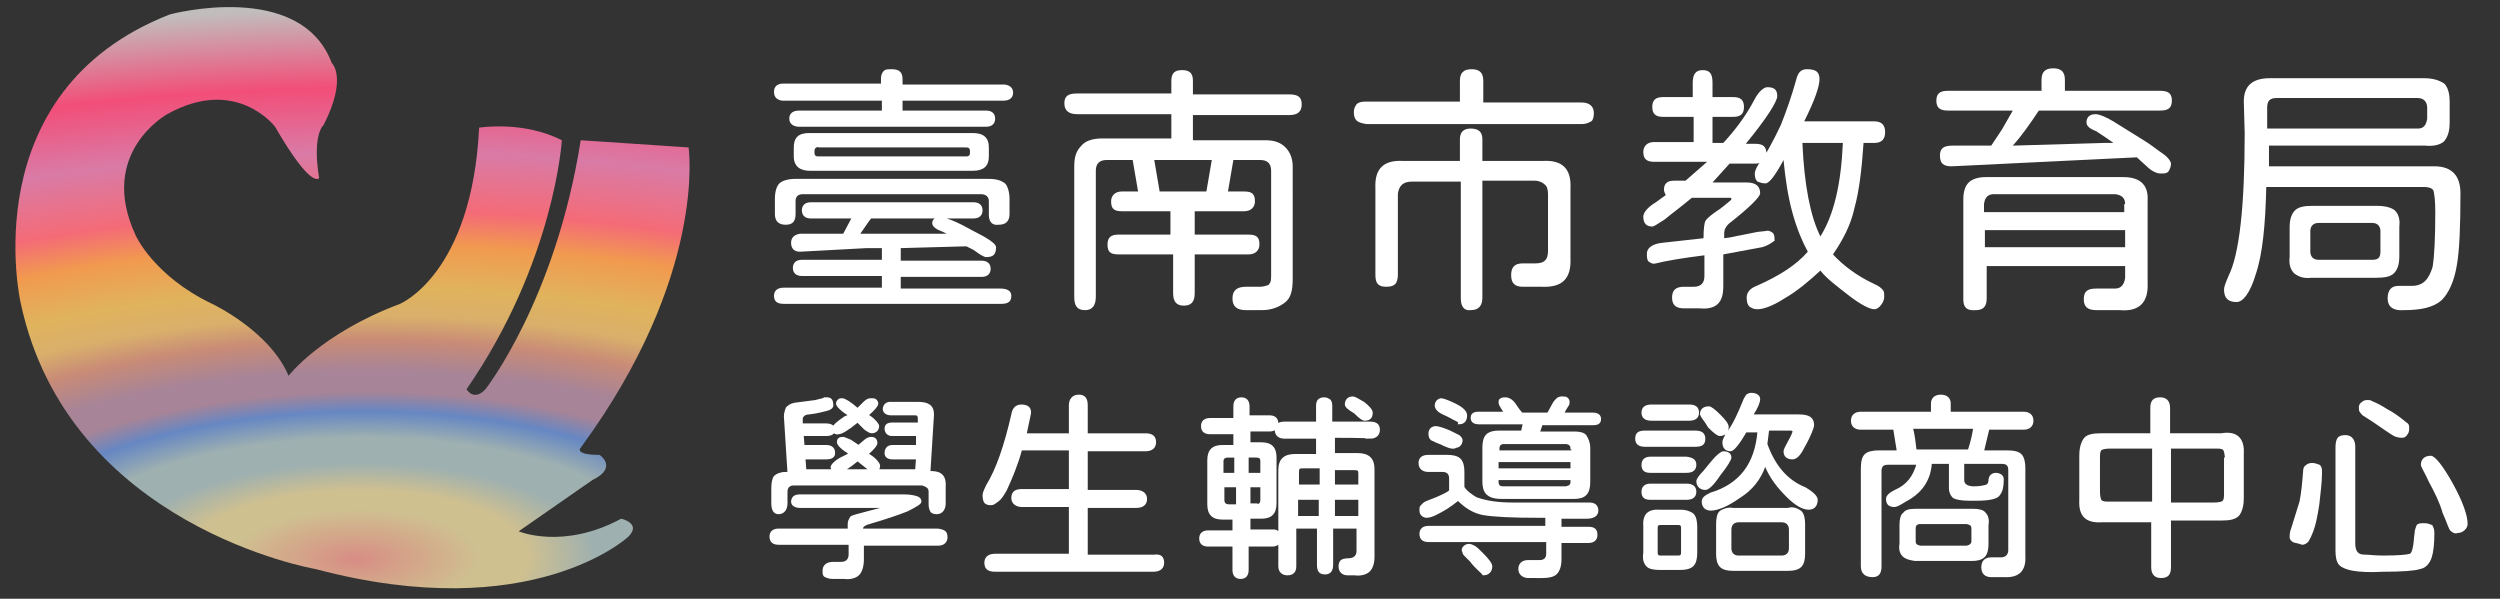
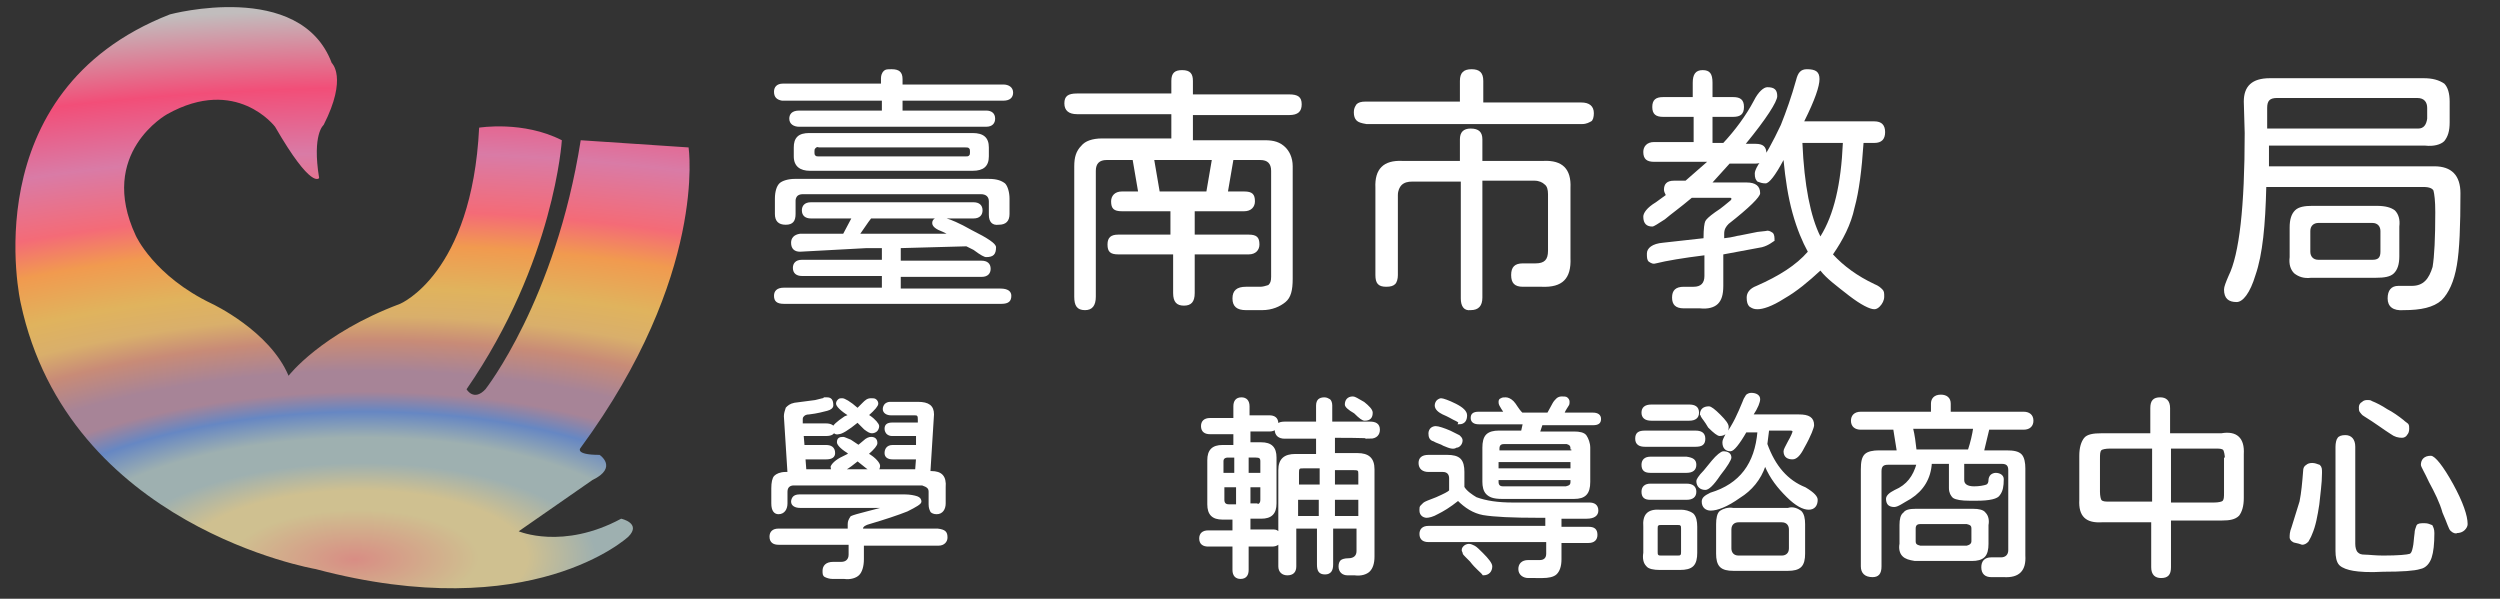
<svg xmlns="http://www.w3.org/2000/svg" version="1.1" id="圖層_1" x="0px" y="0px" viewBox="0 0 278.1 66.6" style="enable-background:new 0 0 278.1 66.6;" xml:space="preserve">
  <rect x="0" y="0" width="278.1" height="66.6" fill="#333333" stroke="none" />
  <style type="text/css">
	.st0{fill:#FFFFFF;}
	.st1{fill:#FFFFFF;stroke:#FFFFFF;stroke-width:0.2;stroke-miterlimit:10;}
	.st2{fill:url(#SVGID_1_);}
</style>
  <g>
    <path class="st0" d="M86.1,10.2c0-0.5,0.3-0.9,1-0.9H98V8.7c0-0.3,0.1-0.6,0.3-0.8c0.2-0.2,0.4-0.2,0.9-0.2c0.8,0,1.2,0.3,1.2,1.1   v0.6h11.2c0.6,0,1.1,0.3,1.1,0.9c0,0.5-0.3,0.9-1.1,0.9h-11.2v1.1h9.3c0.6,0,1,0.3,1,0.9c0,0.5-0.3,0.9-1,0.9H88.9   c-0.6,0-1.1-0.3-1.1-0.9c0-0.5,0.3-0.9,1.1-0.9h9.2v-1.1H87C86.4,11.1,86.1,10.8,86.1,10.2z M112.5,32.9c0,0.6-0.3,0.9-1.1,0.9   H87.2c-0.8,0-1.1-0.3-1.1-0.9c0-0.5,0.3-0.9,1.1-0.9h10.9v-1.3h-8.9c-0.6,0-1-0.3-1-0.9c0-0.5,0.3-0.9,1-0.9h8.9v-1.3h-0.8h-0.9   L89,28c-0.6,0-1-0.3-1-1c0-0.5,0.3-0.9,1-1h4.8l0.9-1.7h-4.5c-0.6,0-1-0.3-1-0.9c0-0.5,0.3-0.9,1-0.9h18.1c0.6,0,1,0.3,1,0.9   c0,0.5-0.3,0.9-1,0.9h-3c0.4,0.1,1.4,0.5,2.8,1.3c1.8,0.9,2.7,1.5,2.7,1.9c0,0.8-0.3,1.1-1.1,1.1c-0.2,0-0.6-0.2-1.4-0.8l-0.8-0.4   l-7.3,0.2v1.4h9c0.6,0,1,0.3,1,0.9c0,0.5-0.3,0.9-1,0.9h-9v1.3h11.1C112.1,32.1,112.5,32.4,112.5,32.9z M110,23.9v-1.5   c0-0.5-0.3-0.8-0.9-0.8H89.3c-0.3,0-0.5,0.1-0.6,0.2c-0.1,0.1-0.2,0.3-0.2,0.5v1.5c0,0.8-0.3,1.2-1.1,1.2c-0.8,0-1.2-0.4-1.2-1.2   v-1.7c0-0.8,0.2-1.4,0.5-1.7c0.3-0.3,1-0.5,1.7-0.5H110c0.9,0,1.4,0.2,1.8,0.5c0.3,0.3,0.5,1,0.5,1.7v1.7c0,0.8-0.4,1.2-1.2,1.2   C110.4,25.1,110,24.7,110,23.9z M88.3,17.4v-1c0-0.5,0.1-0.9,0.4-1.2c0.3-0.3,0.8-0.4,1.3-0.4h18.2c1.2,0,1.8,0.5,1.8,1.6v1   c0,1.1-0.6,1.6-1.8,1.6H90.1C89,19,88.3,18.5,88.3,17.4z M90.7,16.5c-0.1,0.1-0.1,0.2-0.1,0.4s0,0.3,0.1,0.4s0.2,0.1,0.4,0.1h16.3   c0.2,0,0.3,0,0.4-0.1c0.1-0.1,0.1-0.2,0.1-0.4c0-0.2,0-0.3-0.1-0.4c-0.1-0.1-0.2-0.1-0.4-0.1H91.1C90.9,16.3,90.8,16.4,90.7,16.5z    M105.3,26l-0.4-0.2c-0.8-0.3-1.2-0.6-1.2-1c0-0.2,0.1-0.4,0.3-0.5h-7.1l-0.3,0.4L95.7,26H105.3z" />
    <path class="st0" d="M132.7,12.9v2.7h8c1,0,1.7,0.2,2.3,0.8c0.4,0.4,0.8,1.1,0.8,2.1V31c0,1.3-0.2,2.1-0.8,2.6   c-0.6,0.5-1.5,0.9-2.6,0.9h-1.8c-1,0-1.5-0.4-1.5-1.3c0-0.9,0.5-1.3,1.5-1.3h1.6c0.3,0,0.6-0.1,0.9-0.2c0.2-0.2,0.3-0.4,0.3-0.9V19   c0-0.8-0.4-1.2-1.2-1.2h-3l-0.6,3.5h1.8c0.9,0,1.2,0.3,1.2,1.1c0,0.6-0.4,1.1-1.2,1.1h-5.5v2.6h6c0.9,0,1.2,0.3,1.2,1.1   c0,0.6-0.4,1.1-1.2,1.1h-6v4.3c0,1-0.4,1.4-1.2,1.4s-1.2-0.4-1.2-1.4v-4.3h-6.1c-0.9,0-1.2-0.3-1.2-1.1c0-0.8,0.4-1.1,1.2-1.1h5.8   v-2.6h-5.4c-0.9,0-1.2-0.3-1.2-1.1c0-0.6,0.4-1.1,1.2-1.1h1.8l-0.6-3.5h-2.9c-0.8,0-1.2,0.4-1.2,1.2v14c0,1-0.4,1.5-1.2,1.5   c-0.9,0-1.2-0.5-1.2-1.5V18.5c0-1,0.2-1.7,0.8-2.3c0.4-0.5,1.2-0.8,2.3-0.8h7.7v-2.7h-10.5c-0.9,0-1.4-0.4-1.4-1.2   c0-0.8,0.4-1.1,1.4-1.1h10.5V9c0-0.9,0.4-1.2,1.2-1.2c0.9,0,1.2,0.4,1.2,1.2v1.5h10.7c1,0,1.4,0.3,1.4,1.1s-0.4,1.2-1.4,1.2h-10.7   V12.9z M134.8,17.8h-6.4l0.6,3.5h5.2L134.8,17.8z" />
    <path class="st0" d="M150.9,13.4c-0.2-0.2-0.3-0.5-0.3-0.9c0-0.4,0.1-0.6,0.3-0.9c0.2-0.2,0.5-0.3,1-0.3h10.5V9   c0-0.9,0.4-1.3,1.3-1.3c0.9,0,1.3,0.4,1.3,1.3v2.4h10.9c0.9,0,1.4,0.4,1.4,1.2c0,0.4-0.1,0.8-0.3,0.9c-0.2,0.1-0.5,0.3-1,0.3h-24   C151.4,13.7,151.1,13.6,150.9,13.4z M162.5,33.2v-13h-5.4c-0.5,0-0.9,0.1-1.2,0.4c-0.2,0.2-0.4,0.6-0.4,1.1v8.9   c0,0.4-0.1,0.8-0.3,1c-0.2,0.2-0.5,0.3-1,0.3c-0.9,0-1.2-0.4-1.2-1.3v-9.7c-0.1-2.1,0.9-3.1,3-3h6.4v-2.4c0-0.8,0.4-1.2,1.2-1.2   c0.9,0,1.3,0.4,1.3,1.2v2.4h6.8c2.1-0.1,3.1,0.9,3,3v7.8c0.1,2.3-0.9,3.3-3.2,3.2h-2.1c-0.9,0-1.3-0.4-1.3-1.3   c0-0.9,0.4-1.3,1.3-1.3h1.4c1,0,1.4-0.4,1.4-1.4v-6.3c0-0.5-0.1-0.9-0.4-1.1c-0.2-0.2-0.6-0.4-1.1-0.4h-5.8v13   c0,0.9-0.4,1.4-1.3,1.4C162.8,34.6,162.5,34,162.5,33.2z" />
    <path class="st0" d="M196,27.5l-4.3,0.8v3.5c0,1-0.2,1.6-0.6,2s-1.1,0.6-2,0.5h-1.8c-0.9,0-1.3-0.4-1.3-1.2c0-0.8,0.4-1.2,1.3-1.2   h1.1c0.8,0,1.2-0.4,1.2-1.2v-2.3c-2.4,0.3-4.2,0.6-5.4,0.9c-0.3,0.1-0.5,0-0.8-0.2c-0.2-0.2-0.2-0.5-0.2-0.9c0-0.6,0.6-1.1,1.8-1.2   l4.5-0.5c0-1.1,0.1-1.7,0.2-1.9c0.1-0.2,0.4-0.5,1.1-1c0.8-0.5,1.3-1,1.7-1.3c0.1-0.1,0.1-0.1,0.1-0.2s-0.1-0.1-0.2-0.1h-4.2   c-1.3,1.1-2.3,1.8-3,2.4c-0.8,0.5-1.2,0.8-1.4,0.8c-0.6,0-1-0.3-1-1.1c0-0.4,0.4-1,1.4-1.6l1.1-0.8c-0.1-0.2-0.2-0.4-0.2-0.6   c0-0.6,0.3-1,1.1-1h1.3l2.4-2.1H184c-0.8,0-1.2-0.3-1.2-1.1c0-0.6,0.4-1.1,1.2-1.1h4.4V13H185c-0.8,0-1.2-0.3-1.2-1.1   s0.4-1.1,1.2-1.1h3.3V9.2c0-0.9,0.3-1.4,1.1-1.4c0.8,0,1.1,0.4,1.1,1.4v1.6h2.3c0.8,0,1.2,0.3,1.2,1.1s-0.4,1.1-1.2,1.1h-2.3v2.9   h1.2c1.3-1.4,2.5-3,3.4-4.7c0.5-1,1.1-1.5,1.5-1.5c0.8,0,1.1,0.3,1.1,1c0,0.6-1.2,2.5-3.5,5.3h1.1c0.8,0,1.2,0.3,1.2,1.1   c0,0.6-0.4,1.1-1.2,1.1h-2.9l-1.9,2.1h3.8c1,0,1.5,0.4,1.5,1.2c0,0.4-1.2,1.6-3.5,3.4c-0.3,0.3-0.5,0.6-0.5,1.1v0.5   c1-0.1,1.5-0.3,1.7-0.3l2-0.4l0.9-0.1c0.3-0.1,0.5,0,0.8,0.2c0.2,0.2,0.2,0.5,0.2,0.9C197.3,26.8,196.8,27.3,196,27.5z M209.4,32.2   c0.2,0.2,0.2,0.4,0.2,0.8c0,0.4-0.2,0.8-0.5,1.1c-0.2,0.2-0.4,0.3-0.6,0.3c-0.5,0-1.5-0.5-2.8-1.5c-1.4-1.1-2.5-1.9-3.2-2.8   c-1.3,1.2-2.6,2.3-4,3.1c-1.4,0.9-2.4,1.2-3,1.2c-0.4,0-0.6-0.1-0.9-0.3c-0.2-0.2-0.3-0.5-0.3-1c0-0.5,0.3-1,1.1-1.3   c2.5-1.1,4.4-2.3,5.7-3.8c-0.6-1.1-1.2-2.5-1.7-4.3s-0.8-3.8-1-5.9c-0.9,1.7-1.6,2.6-2,2.6s-0.6-0.1-0.9-0.2   c-0.2-0.2-0.3-0.4-0.3-0.9c0-0.2,0.1-0.5,0.4-1c0.8-1,1.6-2.5,2.5-4.4c0.6-1.5,1.2-3.2,1.7-5c0.2-0.8,0.5-1.2,1.2-1.2   c1,0,1.4,0.3,1.4,1.1s-0.5,2.3-1.7,4.7h7.8c0.8,0,1.2,0.4,1.2,1.2s-0.4,1.2-1.2,1.2h-1.2c-0.2,3-0.5,5.4-1,7.2   c-0.4,1.9-1.3,3.6-2.4,5.2c1.2,1.3,2.7,2.4,4.6,3.3C209,31.8,209.2,32,209.4,32.2z M205,15.9h-4.5c0.2,4.7,0.9,8.2,2,10.4   C204,23.9,204.8,20.5,205,15.9z" />
-     <path class="st0" d="M238.8,18.5l-1.1-1l-20.6,1c-0.9,0-1.3-0.3-1.3-1.2c0-0.8,0.4-1.1,1.4-1.1h4.3l1.2-1.8l1.2-2.1h-7.2   c-0.9,0-1.3-0.3-1.3-1.1s0.4-1.1,1.3-1.1h10.4V8.9c0-0.9,0.4-1.3,1.3-1.3c0.9,0,1.3,0.4,1.3,1.3v1.2h10.6c0.9,0,1.3,0.3,1.3,1.1   s-0.4,1.1-1.3,1.1h-13.5c-1,1.5-1.9,2.8-2.9,3.9l10.2-0.3h0.4h0.6c-1.1-0.8-1.8-1.2-1.9-1.3c-0.8-0.3-1.1-0.6-1.1-1   c0-0.5,0.3-0.9,1-0.9c0.4,0,1.2,0.3,2.3,1l2.9,1.8c1,0.6,1.7,1.2,2.3,1.6s0.9,0.9,0.9,1.1c0,0.3-0.1,0.6-0.3,0.9   c-0.2,0.2-0.4,0.2-0.9,0.2C239.9,19.3,239.3,19,238.8,18.5z M218.4,33.3V22.2c0-0.9,0.2-1.5,0.6-1.9c0.4-0.4,1.1-0.6,1.9-0.6h15.3   c1.9,0,2.8,0.9,2.7,2.6v9.2c0.1,2.1-0.9,3.2-3.1,3h-2.6c-1,0-1.4-0.4-1.4-1.2c0-0.9,0.4-1.2,1.4-1.2h2.1c0.6,0,1-0.4,1.1-1.2v-1.3   H221v3.6c0,0.9-0.4,1.3-1.2,1.3C218.7,34.6,218.4,34.1,218.4,33.3z M236.4,22.7c0-0.6-0.3-1-1.1-1.1h-13.5c-0.6,0-1,0.3-1.1,1.1   v0.9h15.6v-0.9H236.4z M236.4,27.5v-1.9h-15.6v1.9H236.4z" />
    <path class="st0" d="M265.6,33.2c0-0.9,0.4-1.4,1.2-1.4h1.5c1.3,0,1.9-0.8,2.3-2.1c0.2-1.2,0.3-3.2,0.3-6.1c0-1.3-0.1-2-0.2-2.4   c-0.1-0.2-0.4-0.4-1.1-0.4h-17.5c-0.1,4.2-0.4,7.5-1.2,9.8c-0.6,2-1.4,3-2.1,3c-0.9,0-1.4-0.4-1.4-1.4c0-0.3,0.2-0.8,0.5-1.5   c1.2-2.4,1.8-7.7,1.8-15.9l-0.1-3.5c0-1.7,0.9-2.6,2.9-2.6h17.1c1,0,1.7,0.2,2.3,0.6c0.4,0.4,0.6,1.1,0.6,2v2.3   c0,1-0.2,1.6-0.6,2.1c-0.4,0.4-1.2,0.6-2.1,0.5h-17.4v2.3h18.4c1.9,0,2.9,1,2.9,3c0,3.6-0.1,6.3-0.4,8c-0.3,1.8-0.9,3.1-1.7,3.9   c-0.9,0.8-2.3,1.1-4.2,1.1C266.2,34.6,265.6,34.1,265.6,33.2z M270,13.2V12c0-0.6-0.3-1.1-1.1-1.1h-15.6c-0.8,0-1.1,0.3-1.1,1.1   v2.3H269C269.6,14.3,269.9,13.9,270,13.2z M255.2,30.4c-0.4-0.4-0.6-1-0.5-1.8v-3.3c0-0.9,0.2-1.5,0.6-1.9c0.4-0.4,1.1-0.5,1.9-0.5   h7.2c1,0,1.6,0.2,2,0.5c0.4,0.4,0.6,1,0.5,1.8v3.3c0,0.9-0.2,1.5-0.6,1.9c-0.4,0.4-1.1,0.5-2,0.5h-7.2   C256.3,31,255.7,30.8,255.2,30.4z M264.8,28v-2.3c0-0.5-0.3-0.9-0.9-0.9h-6c-0.5,0-0.9,0.3-0.9,0.9V28c0,0.5,0.3,0.9,0.9,0.9h6   C264.5,28.9,264.8,28.7,264.8,28z" />
  </g>
  <g>
    <path class="st1" d="M105.3,59.8c0,0.4-0.3,0.8-0.9,0.8h-8.4v1.6c0,0.8-0.2,1.4-0.5,1.7c-0.3,0.3-0.9,0.5-1.6,0.4h-1.3   c-0.3,0-0.6-0.1-0.8-0.2c-0.2-0.1-0.2-0.3-0.2-0.6c0-0.5,0.3-0.9,1.1-0.9h0.9c0.5,0,0.9-0.3,0.9-0.9v-1.2h-7.9   c-0.5,0-0.9-0.2-0.9-0.8c0-0.5,0.3-0.8,0.9-0.8h7.8v-0.6c0-0.3,0.1-0.5,0.3-0.8c0.2-0.1,0.9-0.3,1.7-0.5l2.3-0.6l0,0H89   c-0.5,0-0.9-0.2-0.9-0.6c0-0.2,0.1-0.4,0.2-0.5c0.1-0.1,0.3-0.2,0.6-0.2h11.8c0.5,0,1,0.1,1.3,0.2c0.3,0.1,0.4,0.3,0.4,0.5   c0,0.2-0.5,0.5-1.5,1c-1,0.4-2.5,0.9-4.2,1.4c-0.4,0.1-0.8,0.3-0.8,0.6v0.1h8.4C105.1,59,105.3,59.2,105.3,59.8z M85.9,56v-1.7   c0-0.6,0.1-1.1,0.3-1.3c0.2-0.2,0.6-0.4,1.2-0.4h0.3l-0.4-6.3c0-0.3,0.1-0.6,0.2-0.9c0.2-0.2,0.4-0.4,0.9-0.5l2.3-0.3l0.8-0.2   c0.1,0,0.1,0,0.2-0.1c0.1,0,0.2,0,0.3,0c0.4,0,0.6,0.2,0.6,0.8c0,0.2-0.2,0.4-0.6,0.5c-0.4,0.1-1.1,0.3-2,0.4   c-0.3,0-0.5,0.1-0.6,0.2c-0.1,0.1-0.2,0.2-0.2,0.4v0.6h2.7c0.5,0,0.9,0.2,0.9,0.6c0,0.4-0.3,0.6-0.9,0.6h-2.6l0.1,1.2h2.5   c0.5,0,0.9,0.2,0.9,0.8c0,0.4-0.3,0.6-0.9,0.6h-2.4l0.1,1.3h12.3l0.1-1.3h-2.7c-0.5,0-0.8-0.2-0.8-0.6c0-0.4,0.2-0.8,0.8-0.8h2.7   v-1.2h-2.8c-0.2,0-0.4-0.1-0.5-0.2c-0.1-0.1-0.2-0.3-0.2-0.5c0-0.4,0.2-0.6,0.8-0.6h2.9v-0.4c0-0.2,0-0.4-0.1-0.5   c-0.1-0.1-0.2-0.1-0.4-0.1h-2.6c-0.4,0-0.8-0.2-0.8-0.6c0-0.2,0.1-0.4,0.2-0.5s0.3-0.2,0.5-0.2h3.1c1.2,0,1.7,0.4,1.7,1.3l-0.4,6.4   h0.2c1.1,0,1.6,0.5,1.5,1.7v1.8c0,0.6-0.3,1.1-0.9,1.1c-0.3,0-0.5-0.1-0.6-0.2c-0.1-0.2-0.2-0.4-0.2-0.8v-1.4   c0-0.4-0.2-0.6-0.8-0.8H88.3c-0.4,0-0.8,0.2-0.8,0.8V56c0,0.6-0.3,1.1-0.9,1.1C86.2,57.1,85.9,56.8,85.9,56z M92.7,47.6   c0-0.2,0.4-0.6,1.3-1.2l0.5-0.2c-1-0.6-1.4-1.1-1.4-1.3c0-0.2,0.1-0.3,0.2-0.4c0.1-0.1,0.2-0.1,0.4-0.1c0.2,0,0.8,0.3,1.7,1.1   l0.6-0.6c0.3-0.3,0.5-0.5,0.9-0.5c0.2,0,0.4,0,0.5,0.1c0.1,0.1,0.2,0.2,0.2,0.4s-0.3,0.6-1.1,1.3l0.2,0.1c0.6,0.4,1,0.9,1,1.1   c0,0.2-0.1,0.4-0.2,0.5s-0.3,0.2-0.5,0.2c-0.2,0-0.4-0.1-0.8-0.4l-0.8-0.8c-1.1,0.9-1.8,1.3-2.1,1.3C92.9,48.3,92.7,48.1,92.7,47.6   z M94.1,50.7l0.4-0.2l-0.2-0.2c-0.8-0.5-1.1-0.9-1.1-1.1c0-0.4,0.2-0.5,0.6-0.5c0.1,0,0.3,0.1,0.8,0.3l0.6,0.4l0.3,0.2l0.6-0.5   c0.3-0.3,0.6-0.4,0.8-0.4c0.4,0,0.6,0.2,0.6,0.6c0,0.2-0.3,0.6-1,1.2c0.9,0.5,1.3,1.1,1.3,1.3c0,0.4-0.2,0.6-0.6,0.6   c-0.2,0-0.4-0.1-0.8-0.4l-1-0.8c-0.5,0.4-1,0.8-1.4,1s-0.6,0.3-0.9,0.3c-0.4,0-0.6-0.2-0.6-0.6C92.7,51.5,93.2,51.1,94.1,50.7z" />
-     <path class="st1" d="M129.4,62.6c0,0.5-0.3,0.9-1.1,0.9h-17.6c-0.8,0-1.1-0.3-1.1-0.9c0-0.5,0.3-0.9,1.1-0.9h8.3v-5.4h-5.3   c-0.6,0-1.1-0.3-1.1-0.9s0.3-0.9,1.1-0.9h5.3v-4.5h-5.4c-0.5,1.8-1.1,3.2-1.7,4.5c-0.3,0.5-0.5,0.9-0.9,1.2s-0.5,0.4-0.8,0.4   c-0.3,0-0.5-0.1-0.6-0.2c-0.1-0.1-0.2-0.4-0.2-0.8c0-0.2,0.1-0.5,0.4-1.1c1.1-1.8,2-4.4,2.8-7.9c0.1-0.6,0.4-1,1-1   c0.6,0,1,0.2,1,0.8l-0.1,0.5l-0.4,1.9h4.9v-3.2c0-0.6,0.3-1.1,1-1.1c0.6,0,0.9,0.3,0.9,1.1v3.2h6.5c0.8,0,1.1,0.3,1.1,0.9   c0,0.5-0.3,0.9-1.1,0.9h-6.5v4.5h5.5c0.6,0,1.1,0.3,1.1,0.9c0,0.5-0.3,0.9-1.1,0.9h-5.5v5.4h7.5C129.1,61.7,129.4,62,129.4,62.6z" />
    <path class="st1" d="M142.4,59.9c0,0.5-0.3,0.8-0.9,0.8h-2.7v2.7c0,0.5-0.2,0.9-0.8,0.9c-0.5,0-0.8-0.3-0.8-0.9v-2.7h-2.8   c-0.5,0-0.9-0.2-0.9-0.8c0-0.5,0.3-0.8,0.9-0.8h2.8v-1.4h-1.2c-1.1,0-1.6-0.5-1.6-1.6v-4.9c0-1.1,0.5-1.6,1.6-1.6h1.3v-1.4h-2.7   c-0.5,0-0.9-0.2-0.9-0.8c0-0.5,0.3-0.8,0.9-0.8h2.7v-1.4c0-0.5,0.2-0.9,0.8-0.9c0.5,0,0.8,0.3,0.8,0.9v1.1h2.3   c0.5,0,0.9,0.2,0.9,0.8c0,0.5-0.3,0.8-0.9,0.8H139v1.4h1.3c1.1,0,1.6,0.5,1.6,1.6V56c0,1.1-0.5,1.6-1.6,1.6H139V59h2.7   C142.1,59,142.4,59.3,142.4,59.9z M137.5,50.8h-0.9c-0.4,0-0.6,0.2-0.6,0.5v1.4h1.4v-1.9H137.5z M137.5,54.1h-1.4v1.5   c0,0.4,0.2,0.6,0.6,0.6h0.9v-2.1H137.5z M138.9,52.7h1.4v-1.4c0-0.4-0.2-0.5-0.6-0.5h-0.9v1.9H138.9z M139.7,56.2   c0.4,0,0.6-0.2,0.6-0.6v-1.5H139v2h0.8V56.2z M148.4,48.6v1.9h2.6c1.2,0,1.8,0.5,1.8,1.7v9.7c0,0.8-0.2,1.3-0.5,1.6   c-0.3,0.3-0.9,0.5-1.6,0.4h-0.8c-0.5,0-0.9-0.3-0.9-0.9c0-0.3,0.1-0.5,0.2-0.6c0.1-0.1,0.4-0.2,0.8-0.2c0.6,0,1-0.3,1-0.9v-2.6   h-2.8v4.1c0,0.6-0.2,1-0.8,1s-0.8-0.3-0.8-1v-4.1h-2.5V63c0,0.6-0.3,0.9-0.9,0.9c-0.5,0-0.9-0.3-0.9-0.9V52.3   c0-1.2,0.6-1.7,1.8-1.7h2.4v-1.9h-3.6c-0.6,0-1-0.3-1-0.9c0-0.5,0.3-0.8,1-0.8h3.6v-1.9c0-0.3,0.1-0.5,0.2-0.6   c0.1-0.1,0.3-0.2,0.6-0.2c0.3,0,0.4,0.1,0.6,0.2c0.1,0.1,0.2,0.3,0.2,0.6V47h4.3c0.6,0,1,0.2,1,0.8c0,0.5-0.3,0.9-1,0.9   C152.7,48.6,148.4,48.6,148.4,48.6z M146.8,52H145c-0.3,0-0.4,0-0.5,0.1c-0.1,0.1-0.1,0.3-0.1,0.5V54h2.5V52z M146.8,57.5v-2h-2.5   v2H146.8z M148.4,52V54h2.8v-1.2c0-0.3,0-0.4-0.1-0.5c-0.1-0.1-0.3-0.1-0.5-0.1h-2.1V52z M151.2,57.5v-2h-2.8v2H151.2z M149.7,45   c0-0.4,0.2-0.8,0.8-0.8c0.2,0,0.5,0.2,1.2,0.6c0.5,0.4,0.9,0.8,0.9,1.1c0,0.5-0.2,0.8-0.8,0.8c-0.2,0-0.5-0.2-1.1-0.8   C150,45.5,149.7,45.2,149.7,45z" />
    <path class="st1" d="M169,63.3c0-0.5,0.3-0.9,1-0.9h1.3c0.4,0,0.8-0.2,0.8-0.8v-1.4h-13.2c-0.5,0-0.9-0.2-0.9-0.8   c0-0.5,0.3-0.8,0.9-0.8H172v-1.1h-0.8c-3,0-5-0.1-6.2-0.3c-1.1-0.2-2-0.8-2.8-1.6c-1,0.8-1.7,1.2-2.3,1.5c-0.5,0.3-1,0.4-1.2,0.4   c-0.2,0-0.4-0.1-0.5-0.2c-0.2-0.2-0.2-0.4-0.2-0.6c0-0.2,0-0.3,0.1-0.4c0.1-0.1,0.2-0.2,0.3-0.3c0.1-0.1,0.6-0.3,1.4-0.6   c0.9-0.4,1.3-0.6,1.5-0.8v-1.4c0-0.4-0.2-0.8-0.8-0.8h-1.6c-0.6,0-1-0.3-1-0.9c0-0.5,0.3-0.8,1-0.8h2.1c0.6,0,1.1,0.1,1.4,0.4   c0.3,0.3,0.4,0.8,0.4,1.4v1.7c0.3,0.5,0.9,0.9,1.4,1.2c1.1,0.4,2.4,0.6,4.1,0.6h7.1h1.4c0.5,0,0.9,0.2,0.9,0.8   c0,0.5-0.4,0.8-1.2,0.8h-2.9v1.1h3.1c0.6,0,0.9,0.2,0.9,0.8c0,0.5-0.3,0.8-0.9,0.8h-3.1v1.9c0,0.8-0.2,1.3-0.5,1.6   c-0.3,0.3-0.9,0.4-1.5,0.4H170C169.5,64.2,169,63.9,169,63.3z M161.1,49.7l-0.5-0.2c-0.3-0.2-0.8-0.3-1.1-0.5   c-0.4-0.1-0.5-0.4-0.5-0.8c0-0.2,0.1-0.4,0.2-0.5c0.1-0.1,0.3-0.2,0.5-0.2c0.3,0,0.9,0.2,1.6,0.5c0.4,0.2,0.8,0.4,1,0.5   c0.2,0.2,0.3,0.3,0.3,0.5c0,0.2-0.1,0.4-0.2,0.5c-0.1,0.1-0.2,0.2-0.4,0.2C161.7,49.9,161.4,49.8,161.1,49.7z M161.7,46.6   c-0.2-0.1-0.5-0.3-1.2-0.6c-0.4-0.2-0.8-0.5-0.8-0.9c0-0.2,0.1-0.4,0.2-0.5c0.1-0.1,0.3-0.2,0.4-0.2c0.2,0,0.8,0.2,1.6,0.6   c0.8,0.4,1.2,0.8,1.2,1.2c0,0.5-0.2,0.9-0.8,0.9C162.4,46.9,162.1,46.8,161.7,46.6z M163.6,62.4l-0.5-0.5c-0.2-0.2-0.3-0.3-0.3-0.4   c0-0.1-0.1-0.2-0.1-0.3c0-0.2,0.1-0.3,0.2-0.4c0.1-0.1,0.3-0.2,0.5-0.2s0.4,0.1,0.6,0.2c0.2,0.1,0.5,0.4,0.9,0.8   c0.6,0.6,1,1.1,1,1.4c0,0.5-0.3,0.9-0.9,0.9C164.8,63.6,164.2,63.2,163.6,62.4z M165.4,54.9c-0.3-0.3-0.4-0.8-0.4-1.3v-3.8   c0-0.6,0.1-1.1,0.4-1.4c0.3-0.3,0.8-0.4,1.3-0.4h2.6l0.2-0.9h-5c-0.5,0-0.8-0.2-0.8-0.6c0-0.4,0.2-0.6,0.8-0.6h2.9   c-0.2-0.3-0.4-0.6-0.5-0.8c-0.1-0.2-0.1-0.3-0.1-0.4c0-0.2,0.1-0.3,0.2-0.3c0.1-0.1,0.3-0.1,0.5-0.1c0.2,0,0.5,0.1,0.8,0.4   c0.3,0.3,0.5,0.8,1,1.3h2.9l0.6-1.1c0.1-0.2,0.3-0.4,0.4-0.5c0.1-0.1,0.3-0.2,0.5-0.2c0.3,0,0.5,0,0.6,0.1c0.1,0.1,0.2,0.2,0.2,0.4   c0,0.1,0,0.3-0.1,0.4c-0.1,0.2-0.3,0.4-0.5,0.9h3.3c0.5,0,0.8,0.2,0.8,0.6c0,0.4-0.2,0.6-0.8,0.6h-5.7l-0.3,0.9h3.9   c0.6,0,1.1,0.1,1.3,0.4c0.2,0.3,0.4,0.8,0.4,1.3v3.8c0,1.3-0.5,1.8-1.7,1.8h-8C166.1,55.4,165.7,55.2,165.4,54.9z M174.8,49.9   c0-0.4-0.2-0.5-0.5-0.6h-7c-0.4,0-0.6,0.2-0.6,0.6v0.3h8.2V49.9z M174.8,52.2v-0.9h-8.2v0.9H174.8z M174.8,53.6v-0.3h-8.2v0.3   c0,0.4,0.2,0.6,0.6,0.6h7C174.6,54.1,174.8,54,174.8,53.6z" />
    <path class="st1" d="M183,49.6c-0.6,0-1-0.2-1-0.8s0.3-0.8,1-0.8h5.6c0.6,0,1,0.2,1,0.8s-0.3,0.8-1,0.8H183z M182.7,45.9   c0-0.5,0.3-0.8,1-0.8h4.2c0.6,0,1,0.2,1,0.8c0,0.5-0.3,0.8-1,0.8h-4.2C183,46.7,182.7,46.4,182.7,45.9z M188.3,57.2   c0.3,0.3,0.4,0.8,0.4,1.4v2.9c0,0.6-0.1,1.1-0.4,1.4s-0.8,0.4-1.4,0.4h-2.3c-0.6,0-1.2-0.1-1.4-0.4c-0.3-0.3-0.4-0.8-0.3-1.4v-2.9   c-0.1-1.3,0.4-1.9,1.8-1.8h2.3C187.4,56.8,187.9,56.9,188.3,57.2z M188.6,51.7c0,0.5-0.3,0.8-1,0.8h-4c-0.6,0-0.9-0.2-0.9-0.8   c0-0.5,0.3-0.8,0.9-0.8h4C188.3,51,188.6,51.2,188.6,51.7z M188.6,54.7c0,0.5-0.3,0.8-1,0.8h-4c-0.6,0-0.9-0.2-0.9-0.8   c0-0.5,0.3-0.8,0.9-0.8h4C188.3,53.9,188.6,54.2,188.6,54.7z M187.1,58.8c0-0.2,0-0.3-0.1-0.4c-0.1-0.1-0.2-0.1-0.4-0.1h-1.8   c-0.2,0-0.3,0-0.4,0.1c-0.1,0.1-0.1,0.2-0.1,0.4v2.6c0,0.2,0,0.3,0.1,0.4c0.1,0.1,0.2,0.1,0.4,0.1h1.8c0.2,0,0.3,0,0.4-0.1   c0.1-0.1,0.1-0.2,0.1-0.4V58.8z M189.7,54.4c-0.5,0-0.9-0.3-0.9-0.9c0-0.1,0.2-0.5,0.8-1.1l0.9-1.1c0.5-0.6,1-1,1.2-1   c0.5,0,0.8,0.2,0.8,0.6c0,0.2-0.4,0.9-1.2,1.9C190.5,54,190,54.4,189.7,54.4z M189.3,46.3c0-0.1-0.1-0.2-0.1-0.2   c0-0.5,0.3-0.8,0.9-0.8c0.2,0,0.6,0.3,1.2,0.9s0.9,1,0.9,1.3c0,0.5-0.3,0.9-0.9,0.9c-0.2,0-0.6-0.3-1.2-0.9   C189.7,46.8,189.4,46.5,189.3,46.3z M202.1,55.6c0,0.6-0.3,1-0.9,1c-0.6,0-1.4-0.4-2.4-1.4c-1-1-1.8-2-2.4-3.4h-0.1   c-0.5,1.5-1.5,2.7-2.8,3.5c-1.4,1-2.5,1.4-3.2,1.4c-0.5,0-0.9-0.3-0.9-0.9c0-0.4,0.3-0.6,0.9-0.9c3.3-1,5-3.3,5.3-6.9h-1.4   c-0.8,1.4-1.4,2.1-1.7,2.1c-0.5,0-0.8-0.3-0.8-0.9c0-0.2,0.1-0.4,0.3-0.8c0.9-1.2,1.4-2.4,1.9-3.6c0.1-0.3,0.2-0.5,0.4-0.8   c0.1-0.1,0.3-0.2,0.5-0.2c0.5,0,0.9,0.2,0.9,0.6c0,0.3-0.2,0.9-0.8,1.8h5.2c1.1,0,1.6,0.3,1.6,1.1c0,0.2-0.3,1.1-1.1,2.5   c-0.4,0.8-0.8,1.2-1.2,1.2c-0.5,0-0.9-0.2-0.9-0.8c0-0.2,0.2-0.5,0.5-1.1c0.3-0.5,0.5-1,0.5-1.1c0-0.1-0.1-0.2-0.3-0.2h-2.5   l-0.2,1.6c0.9,2.5,2.3,4.1,4.3,4.9C201.8,54.9,202.1,55.3,202.1,55.6z M200.3,56.9c0.3,0.3,0.4,0.8,0.4,1.4v3.3   c0,0.6-0.1,1.1-0.4,1.4s-0.8,0.4-1.4,0.4h-6.1c-0.6,0-1.1-0.1-1.4-0.4c-0.3-0.3-0.4-0.8-0.4-1.4v-3.3c0-0.6,0.1-1.2,0.4-1.4   c0.3-0.2,0.8-0.4,1.4-0.3h6.1C199.5,56.4,200,56.7,200.3,56.9z M199.1,58.9c0-0.5-0.3-0.9-0.9-0.9h-4.8c-0.5,0-0.9,0.3-0.9,0.9v2.1   c0,0.5,0.3,0.9,0.9,0.9h4.8c0.5,0,0.9-0.3,0.9-0.9V58.9z" />
    <path class="st1" d="M207.1,63V52.2c0-0.8,0.1-1.3,0.4-1.6s0.9-0.4,1.5-0.4h2.1l-0.4-2.5H207c-0.6,0-1-0.3-1-0.9   c0-0.5,0.3-0.9,1-0.9h7.9v-1c0-0.5,0.3-0.9,1-0.9c0.6,0,1,0.3,1,0.9v1h8.2c0.6,0,1,0.3,1,0.9c0,0.5-0.3,0.9-1,0.9h-3.9l-0.6,2.5   h2.6c0.8,0,1.3,0.1,1.6,0.4c0.3,0.3,0.4,0.9,0.4,1.5v9.7c0.1,1.6-0.6,2.4-2.3,2.3h-1.4c-0.6,0-1-0.3-1-1c0-0.6,0.3-1,1-1h1.1   c0.5,0,0.9-0.3,0.9-0.9v-8.9c0-0.5-0.2-0.8-0.8-0.8h-4.3v1.9c0,0.5,0.4,0.8,1.2,0.8c0.6,0,1.1-0.1,1.4-0.2c0.2-0.1,0.3-0.3,0.3-0.6   c0-0.2,0.1-0.4,0.2-0.5c0.1-0.1,0.3-0.2,0.5-0.2c0.4,0,0.8,0.2,0.8,0.6c0,0.8-0.1,1.3-0.4,1.7c-0.2,0.4-1.1,0.6-2.5,0.6h-0.8   c-0.9,0-1.5-0.1-1.8-0.3c-0.2-0.2-0.4-0.5-0.4-1v-2.8h-2.1c-0.1,1.7-0.9,3-2.3,3.9c-0.9,0.5-1.4,0.9-1.8,0.9   c-0.3,0-0.5-0.1-0.6-0.2c-0.1-0.1-0.2-0.3-0.2-0.6s0.3-0.6,0.9-0.9c1.4-0.6,2.1-1.6,2.5-3h-3.3c-0.5,0-0.8,0.2-0.8,0.8v10.6   c0,0.8-0.3,1.1-0.9,1.1C207.5,64.1,207.1,63.7,207.1,63z M211.7,61.8c-0.3-0.3-0.4-0.8-0.3-1.3v-2.1c0-0.6,0.1-1.1,0.4-1.3   c0.2-0.3,0.6-0.4,1.3-0.4h6.4c0.6,0,1.1,0.1,1.3,0.4c0.3,0.3,0.4,0.8,0.3,1.3v2.1c0,0.6-0.1,1.1-0.4,1.4c-0.3,0.3-0.8,0.4-1.3,0.4   h-6.4C212.4,62.2,212,62.1,211.7,61.8z M219.6,47.6h-6.9c0.2,0.8,0.3,1.6,0.4,2.5h5.9C219.3,49.2,219.5,48.3,219.6,47.6z    M219.4,60.2v-1.4c0-0.4-0.2-0.5-0.6-0.6h-5.2c-0.4,0-0.6,0.2-0.6,0.6v1.4c0,0.4,0.2,0.5,0.6,0.6h5.2   C219.2,60.7,219.4,60.5,219.4,60.2z" />
    <path class="st1" d="M249.5,50.5v4.9c0,0.9-0.2,1.5-0.5,1.9c-0.4,0.4-1,0.5-1.8,0.5h-5.8v5.3c0,0.8-0.3,1.1-1,1.1   c-0.6,0-1-0.3-1-1.1V58h-5.6c-1.7,0.1-2.5-0.6-2.4-2.4v-4.9c0-0.9,0.2-1.5,0.5-1.9c0.3-0.4,1-0.5,1.8-0.5h5.6v-2.9   c0-0.8,0.3-1.1,1-1.1c0.6,0,1,0.3,1,1.1v2.9h5.8C248.8,48,249.6,48.8,249.5,50.5z M239.5,56v-6.2h-4.8c-0.5,0-0.9,0.1-1,0.2   c-0.2,0.2-0.2,0.5-0.2,1.1v3.6c0,0.5,0.1,0.9,0.2,1c0.2,0.2,0.5,0.2,1,0.2h4.8V56z M247.6,51.1c0-0.5-0.1-0.9-0.2-1.1   c-0.2-0.2-0.5-0.2-1-0.2h-5V56h4.9c0.5,0,0.9-0.1,1-0.2c0.2-0.2,0.2-0.5,0.2-1v-3.8H247.6z" />
    <path class="st1" d="M255.1,60.2c-0.2-0.1-0.3-0.3-0.3-0.4c0-0.3,0-0.6,0.2-1.1c0.3-1,0.6-1.9,0.9-2.9c0.2-1,0.3-2.1,0.4-3.4   c0-0.3,0.1-0.5,0.3-0.6c0.1-0.1,0.3-0.2,0.6-0.2c0.3,0,0.5,0.1,0.8,0.2c0.2,0.2,0.2,0.4,0.2,0.8c0,1.2-0.2,2.4-0.3,3.5   c-0.2,1.3-0.4,2.4-0.8,3.3c-0.1,0.3-0.3,0.6-0.4,0.8c-0.2,0.2-0.4,0.3-0.6,0.3C255.6,60.3,255.2,60.3,255.1,60.2z M261.8,63.4   c-0.6-0.1-1.2-0.3-1.5-0.6c-0.3-0.3-0.4-0.9-0.4-1.5V49.7c0-0.4,0.1-0.8,0.2-0.9c0.1-0.2,0.4-0.3,0.8-0.3c0.6,0,1,0.4,1,1.2v10.8   c0,0.4,0.1,0.8,0.3,1c0.2,0.2,0.4,0.3,0.9,0.3c0.4,0,1.1,0.1,2,0.1c1.7,0,2.7-0.1,3-0.2c0.2-0.1,0.3-0.3,0.4-0.8   c0.1-0.4,0.1-0.9,0.2-1.6c0-0.3,0.1-0.5,0.2-0.8c0.1-0.2,0.4-0.2,0.8-0.2s0.5,0.1,0.8,0.2c0.1,0.2,0.2,0.4,0.2,0.8   c0,1.2-0.1,2.1-0.3,2.7c-0.2,0.6-0.6,1.1-1.2,1.2c-0.6,0.2-2,0.3-4.1,0.3C263.5,63.6,262.4,63.5,261.8,63.4z M266,48.2   c-0.8-0.5-1.7-1.2-3-2c-0.2-0.1-0.3-0.3-0.4-0.4c-0.1-0.1-0.1-0.3-0.1-0.5s0.1-0.4,0.3-0.5c0.2-0.2,0.4-0.2,0.6-0.2   c0.1,0,0.3,0,0.4,0.1c0.5,0.2,1.1,0.5,1.7,0.9c0.6,0.3,1.3,0.8,1.8,1.2c0.2,0.2,0.4,0.3,0.5,0.4s0.1,0.3,0.1,0.5   c0,0.3-0.1,0.5-0.2,0.6c-0.1,0.2-0.3,0.3-0.5,0.3C266.8,48.6,266.4,48.5,266,48.2z M272.7,59c-0.2-0.1-0.4-0.9-0.9-2   c-0.3-1.1-0.9-2.3-1.5-3.4c-0.5-1.1-0.9-1.7-0.9-1.9c0-0.5,0.3-0.9,1-0.9c0.4,0,1.3,1.1,2.4,3.1c1.1,2,1.6,3.5,1.6,4.4   c0,0.2-0.1,0.4-0.3,0.6s-0.5,0.3-0.8,0.3C273.2,59.3,272.9,59.2,272.7,59z" />
  </g>
  <radialGradient id="SVGID_1_" cx="-236.719" cy="828.513" r="63.872" gradientTransform="matrix(1.416289e-02 1 2.508 -3.552017e-02 -2035.109 328.377)" gradientUnits="userSpaceOnUse">
    <stop offset="0" style="stop-color:#D88D84" />
    <stop offset="8.640125e-02" style="stop-color:#CFC090" />
    <stop offset="0.12" style="stop-color:#CFC090" />
    <stop offset="0.168" style="stop-color:#9EB0B0" />
    <stop offset="0.212" style="stop-color:#9EB0B0" />
    <stop offset="0.257" style="stop-color:#6687C3" />
    <stop offset="0.292" style="stop-color:#A78497" />
    <stop offset="0.328" style="stop-color:#A78497" />
    <stop offset="0.381" style="stop-color:#C88B77" />
    <stop offset="0.423" style="stop-color:#D9AF6B" />
    <stop offset="0.472" style="stop-color:#E0B35D" />
    <stop offset="0.547" style="stop-color:#F19A4F" />
    <stop offset="0.606" style="stop-color:#F46B77" />
    <stop offset="0.708" style="stop-color:#D97BA6" />
    <stop offset="0.821" style="stop-color:#F24E78" />
    <stop offset="0.958" style="stop-color:#C1BDBD" />
  </radialGradient>
  <path class="st2" d="M57.7,59.1c0,0,4.9,2.1,11.4-1.4c0,0,2.3,0.5,0.8,2c0,0-10.7,10-34.8,3.6c0,0-27.5-4.7-32.8-29.6  c0,0-5.4-23.5,16.6-32.1c0,0,14.5-3.9,18,5.4c0,0,1.8,1.6-0.9,6.9c0,0-1.3,1-0.5,5.9c0,0-0.8,1.4-4.9-5.7c0,0-4.3-5.7-12-1.4  c0,0-7.8,4.3-3.5,13.5c0,0,2,4.5,8.5,7.6c0,0,6.4,3,8.5,8c0,0,3.6-4.7,12.4-8c0,0,8-3.3,8.8-19.6c0,0,4.9-0.8,9.2,1.4  c0,0-0.8,13.5-10.6,27.7c0,0,0.8,1.4,2.1,0c0,0,7.8-9.9,10.6-27.7l12,0.8c0,0,2.1,14.2-12,33.4c0,0-0.8,0.8,2.1,0.8  c0,0,2.1,1.4-0.8,2.8L57.7,59.1z" />
</svg>